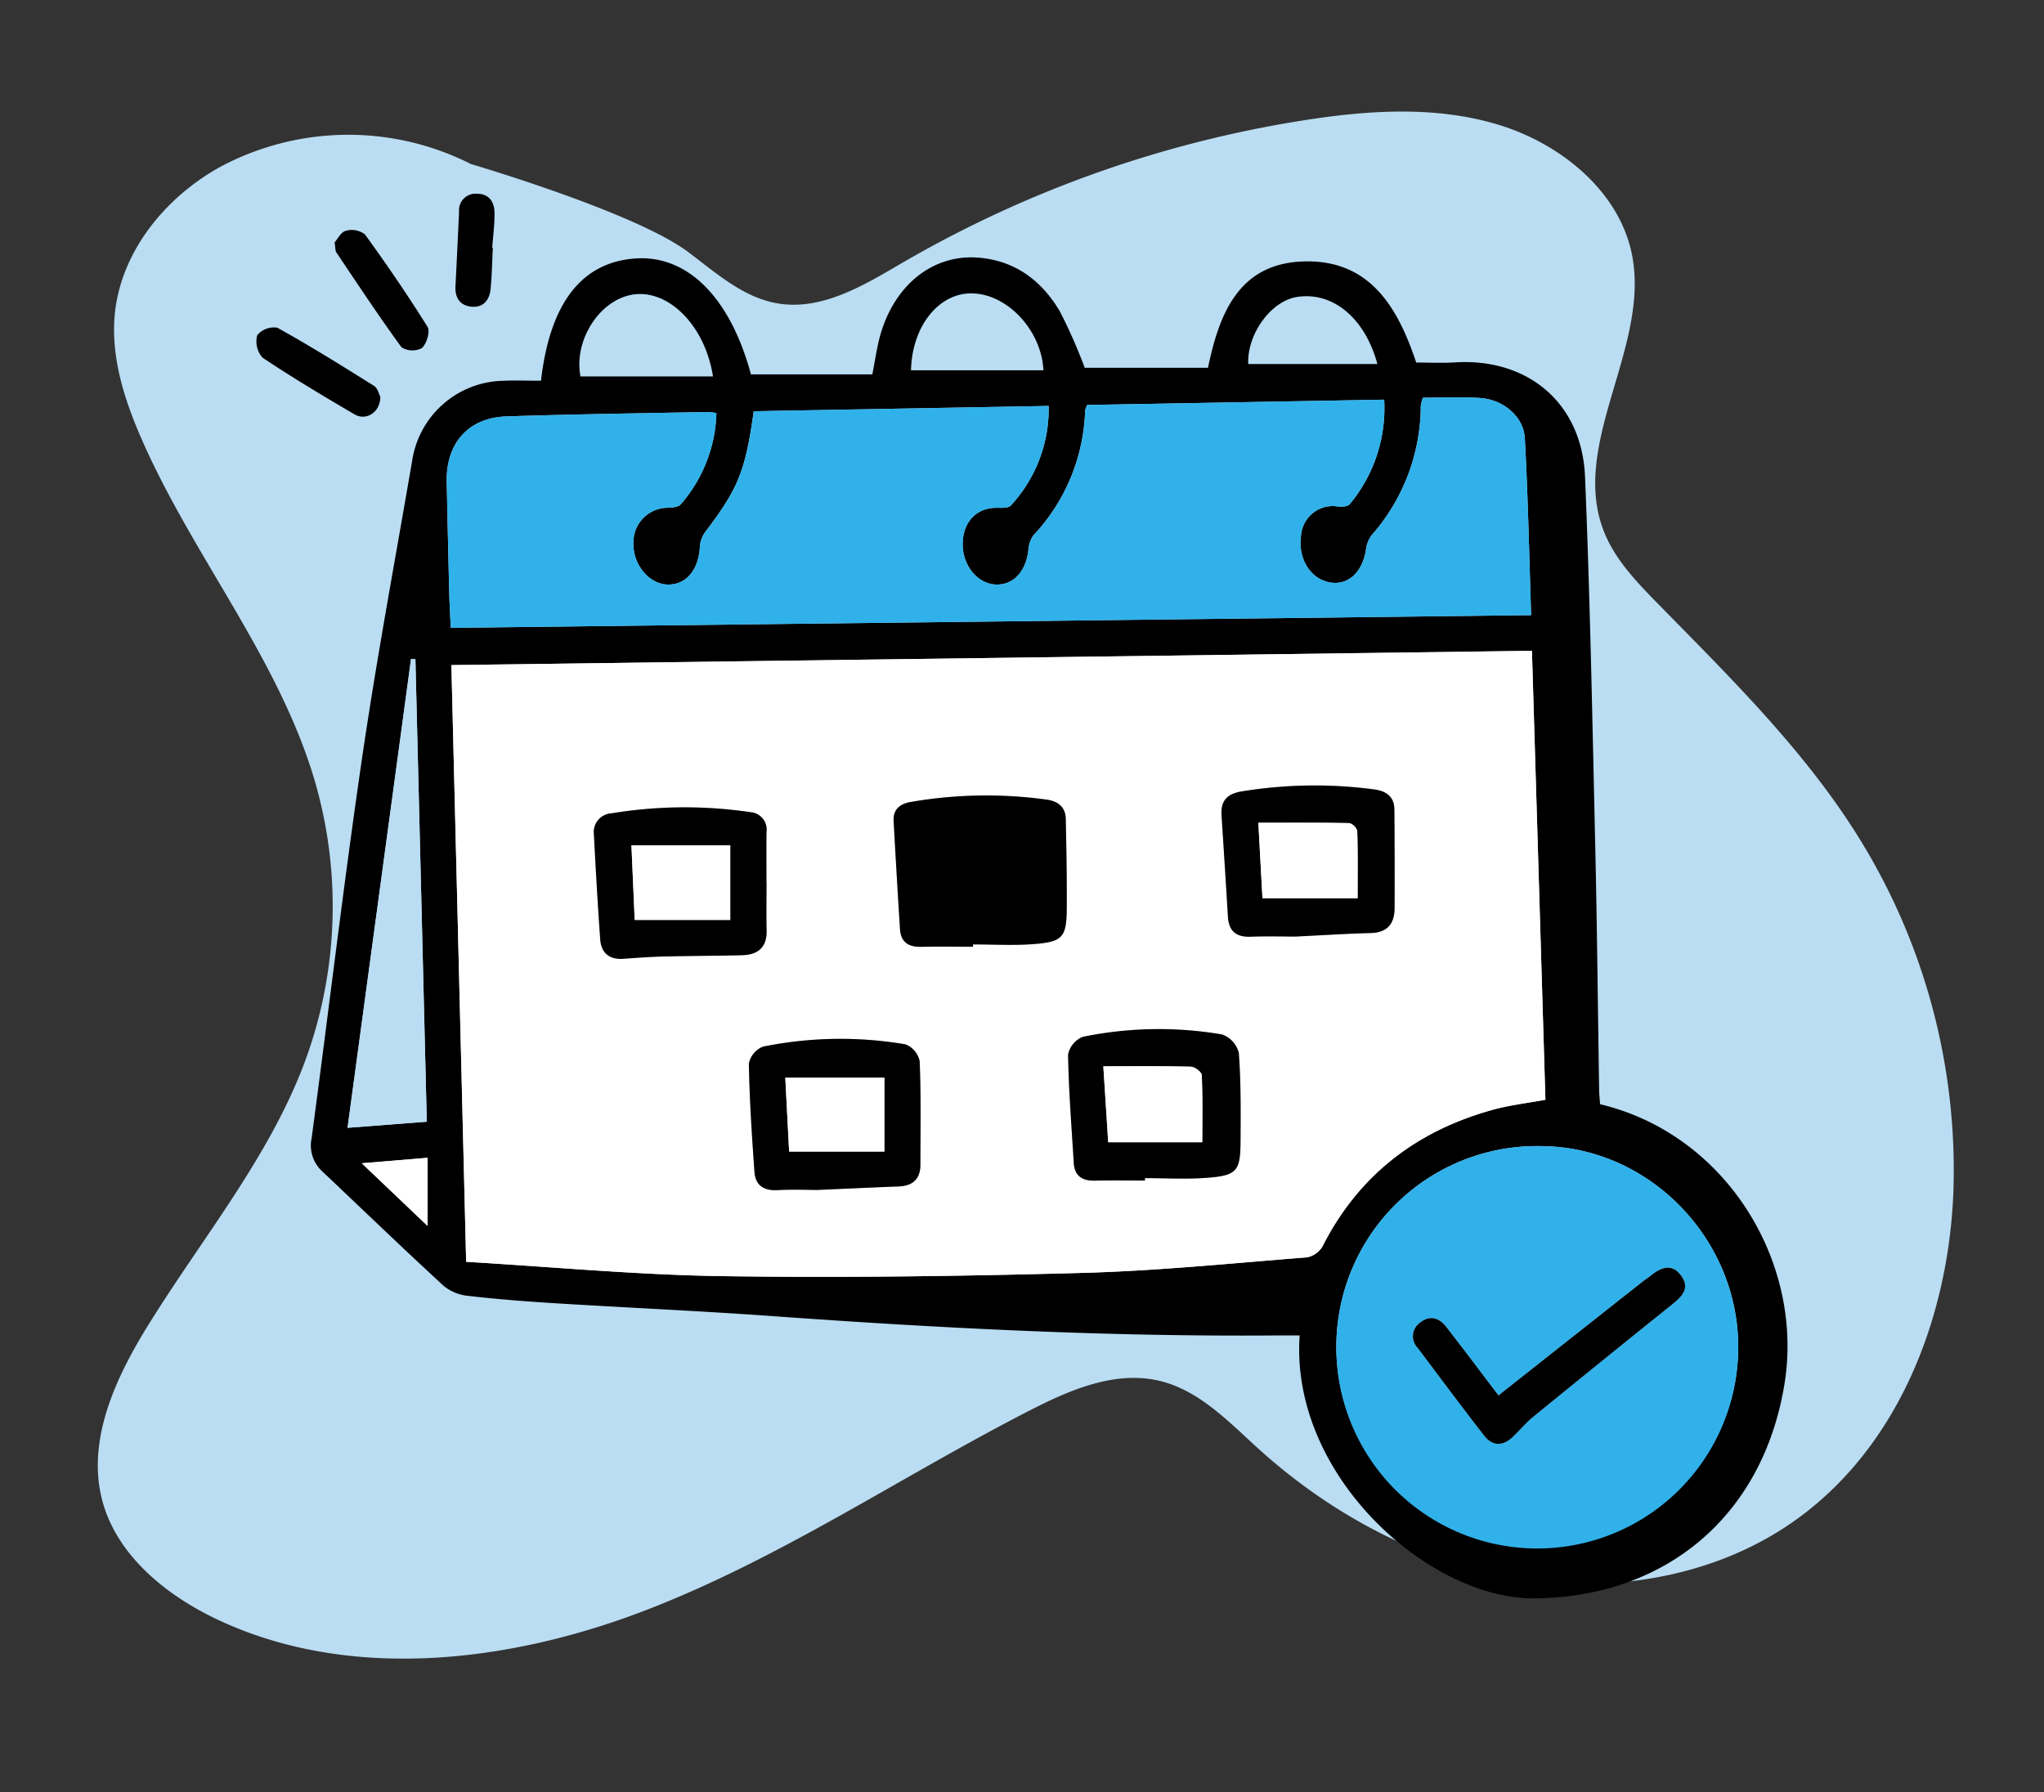
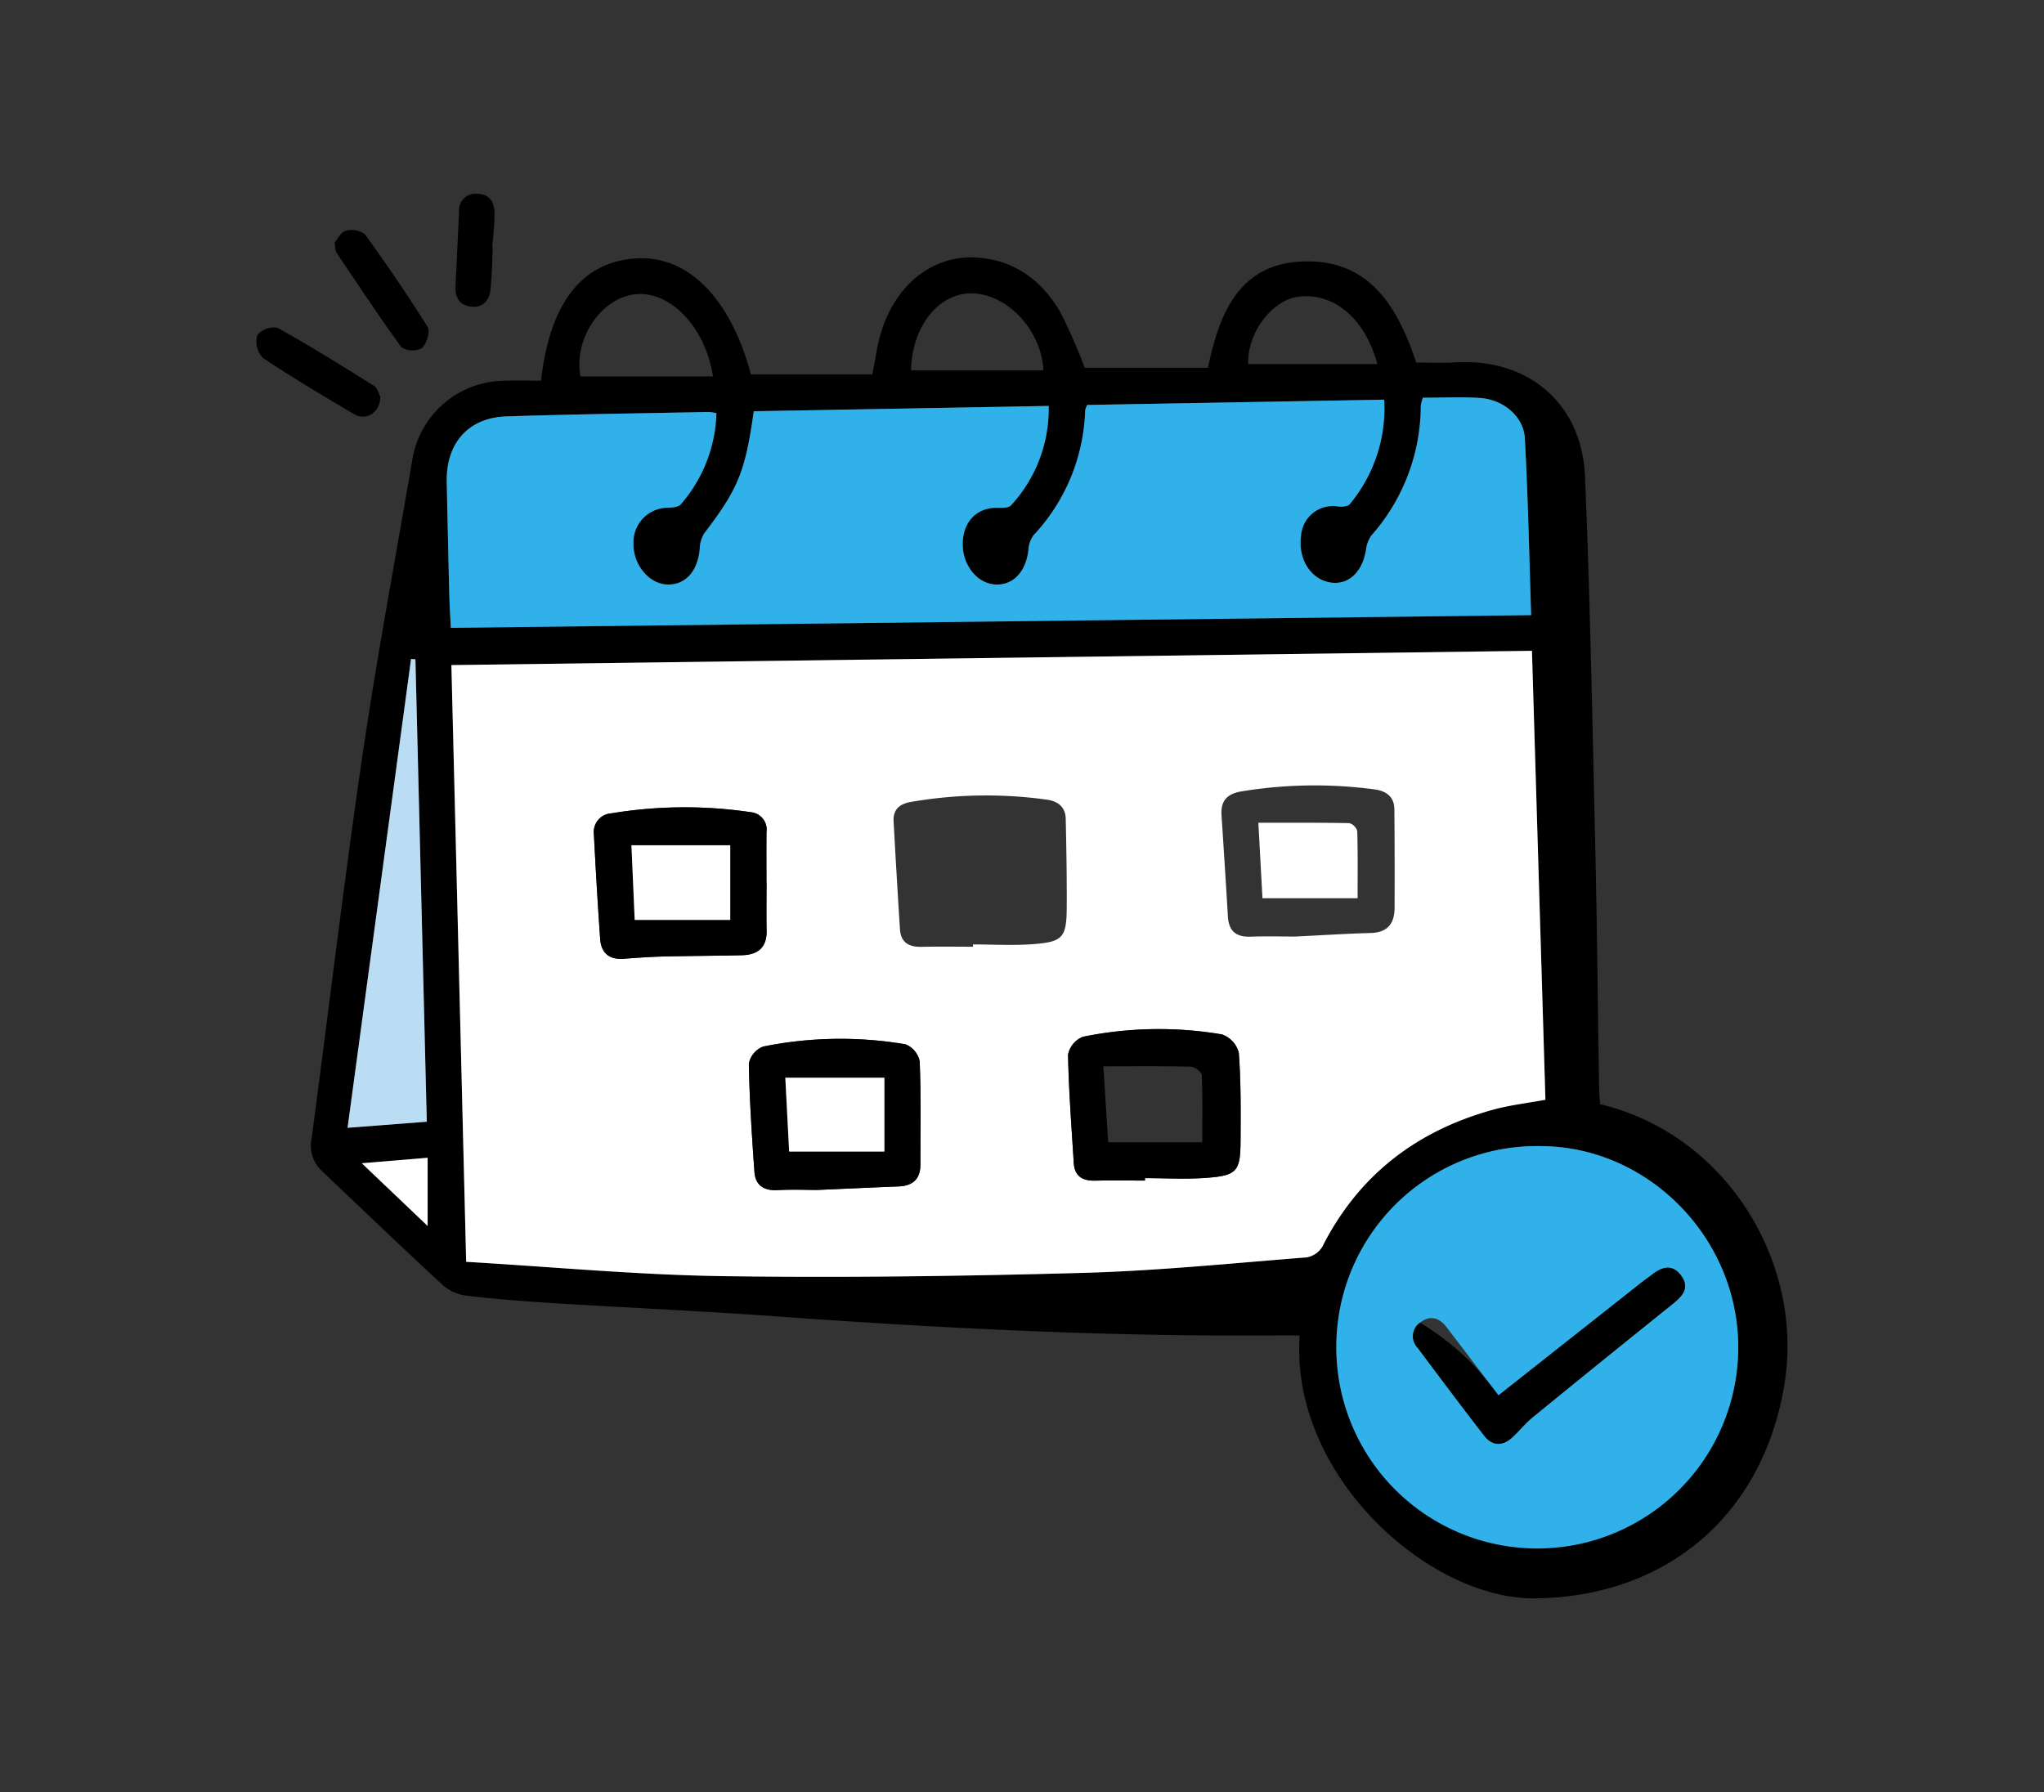
<svg xmlns="http://www.w3.org/2000/svg" id="smart_appointment_scheduling" data-name="smart appointment scheduling" width="280.481" height="245.934" viewBox="0 0 280.481 245.934">
  <rect x="0" y="0" width="280.481" height="245.934" fill="#333333" stroke="none" />
-   <path id="Path_448" data-name="Path 448" d="M46.912,18.51a37.27,37.27,0,0,0-34.39,3.468C5.3,26.9.059,34.866,0,43.336c-.04,5.832,2.289,11.446,5.108,16.621,8.369,15.359,21.338,28.369,27.732,44.569a61.441,61.441,0,0,1,2.051,38.807c-3.722,13.383-11.862,25.182-18.174,37.65-3.958,7.818-7.25,16.866-4.131,25.022,2.681,7.008,9.633,11.8,16.917,14.513,18.811,7,40.42,2.5,58.405-6.262s33.487-21.447,50.359-32.031c5.195-3.259,11.111-6.445,17.259-5.562,5.538.8,9.912,4.7,14.291,8.03,10.305,7.839,22.743,13.378,35.857,14.625s26.878-2.037,37.071-10.007c14.395-11.255,19.993-30.264,19.125-48A86.462,86.462,0,0,0,244.18,93.338c-8.355-10.932-19.2-19.864-29.75-28.9-3.09-2.645-6.233-5.394-8.084-8.939-6.1-11.681,4.074-25.979.365-38.541C204.249,8.619,195.854,2.77,186.994.877s-18.13-.446-26.915,1.746a158.487,158.487,0,0,0-53.042,24.257C102.076,30.39,96.66,34.393,90.505,33.9c-4.82-.389-8.841-3.478-12.9-5.988C69.858,23.118,46.912,18.51,46.912,18.51Z" transform="matrix(0.996, 0.087, -0.087, 0.996, 19.519, 0)" fill="#baddf3" />
  <g id="smart_appointment_scheduling-2" data-name="smart appointment scheduling" transform="translate(35.181 26.586)">
    <path id="Path_449" data-name="Path 449" d="M126.261,203.459c1.226-10.7,5.609-16.251,12.932-16.775,7.147-.512,13.019,5.313,15.875,15.9h16.659c.4-1.99.631-3.8,1.134-5.526,1.96-6.744,7.137-10.906,13.243-10.5,5.133.34,8.887,3.147,11.4,7.468a72.179,72.179,0,0,1,3.367,7.653h16.915c1.549-7.453,4.236-14.251,12.988-14.585,9.16-.349,13.052,6.243,15.582,13.867,1.794,0,3.55.095,5.294-.016,10.008-.636,17.453,5.567,17.874,15.677.7,16.874,1.014,33.766,1.4,50.653.256,11.158.358,22.321.535,33.482.011.678.085,1.354.127,1.992,17.374,4.131,28.046,21.8,25.293,38.481-3.007,18.212-16.478,29.177-34.267,29.331-14.546.126-33.593-16.875-32.247-36.078-1.137,0-2.262-.008-3.387,0-23.018.177-45.982-1-68.933-2.652-9.981-.719-19.981-1.156-29.969-1.776-3.963-.246-7.925-.556-11.867-1.012a6.191,6.191,0,0,1-3.315-1.372c-5.614-5.172-11.111-10.47-16.657-15.715a4.807,4.807,0,0,1-1.451-4.54c2.325-17.32,4.365-34.682,6.893-51.971,2.007-13.73,4.566-27.381,6.913-41.062a12.9,12.9,0,0,1,12.313-10.911C122.648,203.391,124.4,203.459,126.261,203.459Zm-12.3,39.026c.681,27.5,1.35,54.517,2.027,81.893,11.872.7,23.526,1.8,35.195,1.965,16.5.238,33.011.007,49.506-.449,10.222-.282,20.426-1.323,30.628-2.126a3.147,3.147,0,0,0,2.163-1.477c4.963-9.8,12.9-15.873,23.362-18.774,2.325-.645,4.755-.917,7.245-1.381-.615-20.516-1.229-40.961-1.849-61.609C212.74,241.179,163.483,241.831,113.965,242.485Zm133.308-36.693a6.536,6.536,0,0,0-.286,1.066,26.963,26.963,0,0,1-6.753,17.809,4.264,4.264,0,0,0-.777,2.054c-.5,3-2.375,4.776-4.788,4.442-2.747-.381-4.558-3.2-4.116-6.411a4.368,4.368,0,0,1,5.074-4.033c.53.057,1.331.019,1.6-.309a20.572,20.572,0,0,0,4.738-14.351l-40.753.728a3.7,3.7,0,0,0-.281.729,26.184,26.184,0,0,1-7.109,17.178,3.855,3.855,0,0,0-.684,2.062c-.368,3-2.158,4.848-4.612,4.663-2.531-.19-4.516-2.8-4.393-5.788.121-2.931,1.993-4.772,4.744-4.734.634.009,1.53.05,1.864-.322a19.5,19.5,0,0,0,5.183-13.653l-40.469.728c-1.164,8.3-2.133,10.62-6.732,16.673a4.015,4.015,0,0,0-.671,2.067c-.215,3.134-1.936,5.129-4.468,5.04-2.511-.087-4.691-2.73-4.637-5.62a4.73,4.73,0,0,1,4.641-4.917c.635-.024,1.509-.07,1.85-.468a19.876,19.876,0,0,0,4.894-12.517,7.488,7.488,0,0,0-1.076-.158c-9.244.186-18.491.3-27.73.607-5.247.172-8.315,3.695-8.2,9.006.112,5.119.22,10.239.35,15.358.042,1.656.147,3.31.209,4.655l148.247-1.744c-.276-8.287-.427-16.29-.868-24.279-.166-2.991-2.962-5.315-6.149-5.524C252.54,205.658,249.943,205.793,247.273,205.793ZM235.4,335.92a27.574,27.574,0,1,0,55.149.155c0-14.951-12.318-27.5-27.054-27.578A27.546,27.546,0,0,0,235.4,335.92ZM110.59,305.149c-.525-21.3-1.045-42.377-1.565-63.459l-.6-.051c-2.889,21.331-5.776,42.663-8.714,64.348Zm39.272-102.274c-1.112-7.137-6.289-12.14-11.212-11.2-4.5.862-7.922,6.378-6.967,11.2Zm27.175-.846h18.171c-.292-5.644-5.144-10.639-10.037-10.556C180.709,191.547,177.157,196.118,177.037,202.029Zm46.269-.861h17.726c-1.726-6.373-6.165-9.975-11.05-9.2C226.406,192.542,223.143,197.061,223.307,201.168ZM110.7,319.456V310.1l-9.035.753Z" transform="translate(-87.205 -177.797)" />
    <path id="Path_450" data-name="Path 450" d="M124.62,153.49c.38-.427.849-1.414,1.536-1.6a3.006,3.006,0,0,1,2.622.486c3,4.141,5.894,8.367,8.6,12.706.387.621-.134,2.325-.788,2.912a2.837,2.837,0,0,1-2.791-.118c-3.1-4.249-6-8.65-8.94-13.019C124.7,154.622,124.746,154.26,124.62,153.49Z" transform="translate(-113.886 -146.802)" />
    <path id="Path_451" data-name="Path 451" d="M42.008,284.9c.015,2.137-1.93,3.377-3.551,2.424-4.257-2.5-8.508-5.029-12.608-7.774a3.327,3.327,0,0,1-.726-3.087,2.979,2.979,0,0,1,2.763-1.019c4.508,2.505,8.892,5.239,13.265,7.982C41.643,283.733,41.818,284.554,42.008,284.9Z" transform="translate(-25.003 -257.053)" />
    <path id="Path_452" data-name="Path 452" d="M283.628,112.906c-.1,1.9-.121,3.8-.31,5.688-.157,1.559-1.061,2.6-2.726,2.391-1.5-.187-2.165-1.251-2.089-2.766q.255-5.122.495-10.245a2.257,2.257,0,0,1,2.375-2.478c1.727-.028,2.47,1.1,2.489,2.631.019,1.589-.2,3.183-.316,4.774Z" transform="translate(-251.183 -105.495)" />
    <path id="Path_453" data-name="Path 453" d="M273.36,689.639l148.276-1.959c.62,20.649,1.234,41.093,1.849,61.609-2.49.464-4.92.736-7.245,1.381-10.458,2.9-18.4,8.97-23.362,18.774a3.145,3.145,0,0,1-2.162,1.477c-10.2.8-20.406,1.844-30.628,2.126-16.5.456-33.009.688-49.506.449-11.668-.168-23.323-1.269-35.195-1.965C274.709,744.156,274.041,717.141,273.36,689.639Zm71.576,38.651v-.315c2.745,0,5.5.166,8.232-.039,4.118-.308,4.609-.915,4.63-5.094.021-4.036-.051-8.072-.138-12.109-.036-1.658-1.126-2.441-2.647-2.636a60.644,60.644,0,0,0-18.674.334c-1.486.269-2.379,1.05-2.3,2.611q.4,7.422.874,14.839c.114,1.817,1.208,2.46,2.932,2.422C340.211,728.251,342.574,728.29,344.936,728.29Zm44.27-1.4c3.9-.191,7.094-.4,10.293-.485,2.339-.061,3.285-1.312,3.289-3.479.009-4.5.011-9-.031-13.5-.017-1.789-1.192-2.541-2.8-2.738a61.916,61.916,0,0,0-18.234.292c-1.953.34-2.808,1.313-2.684,3.247.3,4.644.6,9.288.876,13.933.119,1.993,1.135,2.823,3.123,2.748C385.323,726.829,387.614,726.895,389.206,726.895Zm-20.675,33.484v-.331c2.821,0,5.655.172,8.459-.041,4.163-.316,4.634-.9,4.658-5.049.023-4.036.064-8.084-.238-12.1a3.615,3.615,0,0,0-2.315-2.532,51.728,51.728,0,0,0-19.091.33,3.324,3.324,0,0,0-2.023,2.453c.087,4.951.475,9.9.779,14.844.111,1.814,1.179,2.479,2.911,2.441C363.958,760.34,366.245,760.379,368.532,760.379Zm-44.946,1.29c4.32-.189,7.745-.35,11.171-.488,1.935-.078,2.961-1.027,2.962-3,0-4.727.093-9.457-.1-14.176a3.181,3.181,0,0,0-1.957-2.325,53.261,53.261,0,0,0-19.54.316,3.175,3.175,0,0,0-1.944,2.332c.088,4.952.415,9.9.766,14.844.128,1.81,1.237,2.617,3.125,2.518C320.2,761.582,322.339,761.668,323.586,761.668Zm-6.98-42.239h-.014c0-2.29-.018-4.579.007-6.868a2.4,2.4,0,0,0-2.166-2.734,61.78,61.78,0,0,0-19.137.159,2.565,2.565,0,0,0-2.383,2.865c.249,4.8.525,9.6.864,14.391.136,1.918,1.253,2.848,3.227,2.7,1.824-.136,3.652-.268,5.48-.312,3.585-.087,7.172-.085,10.756-.174,2.158-.054,3.427-1.049,3.375-3.392C316.567,723.854,316.606,721.641,316.606,719.429Z" transform="translate(-246.6 -624.951)" fill="#fff" />
    <path id="Path_454" data-name="Path 454" d="M401.359,364.9c2.67,0,5.267-.135,7.843.034,3.187.209,5.983,2.533,6.149,5.524.442,7.988.593,15.992.868,24.279l-148.247,1.744c-.061-1.345-.167-3-.209-4.655q-.194-7.679-.35-15.358c-.116-5.311,2.95-8.833,8.2-9.005,9.24-.3,18.486-.42,27.73-.607a7.621,7.621,0,0,1,1.076.158,19.877,19.877,0,0,1-4.894,12.517c-.342.4-1.216.444-1.85.468a4.73,4.73,0,0,0-4.641,4.917c-.054,2.89,2.127,5.533,4.638,5.62,2.532.088,4.253-1.906,4.468-5.04a4.024,4.024,0,0,1,.671-2.067c4.6-6.053,5.569-8.374,6.732-16.673l40.469-.728a19.5,19.5,0,0,1-5.183,13.653c-.334.372-1.23.331-1.864.322-2.751-.038-4.623,1.8-4.744,4.734-.123,2.984,1.862,5.6,4.393,5.788,2.453.183,4.243-1.667,4.612-4.663a3.86,3.86,0,0,1,.684-2.062,26.178,26.178,0,0,0,7.109-17.178,3.706,3.706,0,0,1,.281-.729l40.754-.728a20.572,20.572,0,0,1-4.738,14.351c-.274.329-1.074.366-1.6.309a4.368,4.368,0,0,0-5.074,4.033c-.442,3.21,1.369,6.03,4.116,6.411,2.412.335,4.288-1.445,4.788-4.442a4.253,4.253,0,0,1,.777-2.054,26.962,26.962,0,0,0,6.753-17.809A6.976,6.976,0,0,1,401.359,364.9Z" transform="translate(-241.291 -336.904)" fill="#31b1ea" />
    <path id="Path_455" data-name="Path 455" d="M1400.355,1345.938a27.544,27.544,0,0,1,28.094-27.422c14.737.075,27.05,12.626,27.055,27.578a27.575,27.575,0,1,1-55.149-.156Zm22.25,6.793c-2.27-2.988-4.7-6.216-7.165-9.412-.979-1.269-2.263-1.633-3.582-.585a2.272,2.272,0,0,0-.35,3.445c3.019,4.031,6.036,8.063,9.118,12.044,1.159,1.5,2.575,1.488,3.941.2.943-.89,1.768-1.917,2.769-2.733q9.482-7.738,19.028-15.4c1.344-1.08,2.587-2.213,1.317-3.981-1.241-1.729-2.744-1.185-4.147-.045-.354.289-.747.53-1.106.814C1435.851,1342.273,1429.273,1347.467,1422.605,1352.732Z" transform="translate(-1252.163 -1187.816)" fill="#31b1ea" />
    <path id="Path_456" data-name="Path 456" d="M151.994,761.52l-10.874.838c2.936-21.685,5.825-43.017,8.714-64.348l.6.051C150.949,719.143,151.468,740.224,151.994,761.52Z" transform="translate(-128.609 -634.168)" fill="#baddf3" />
    <path id="Path_457" data-name="Path 457" d="M168.275,1342.719l-9.035-8.606,9.035-.753Z" transform="translate(-144.776 -1201.06)" fill="#fff" />
-     <path id="Path_458" data-name="Path 458" d="M847.408,892.713c-2.362,0-4.725-.039-7.086.013-1.724.038-2.819-.606-2.932-2.422q-.466-7.419-.874-14.839c-.083-1.561.811-2.34,2.3-2.611a60.662,60.662,0,0,1,18.674-.334c1.521.2,2.611.978,2.648,2.635.087,4.035.158,8.073.138,12.109-.021,4.179-.513,4.786-4.63,5.094-2.729.2-5.487.039-8.232.039C847.408,892.5,847.408,892.609,847.408,892.713Z" transform="translate(-749.072 -789.374)" />
-     <path id="Path_459" data-name="Path 459" d="M1264.239,879.953c-1.594,0-3.883-.066-6.167.021-1.988.074-3-.754-3.123-2.748-.276-4.645-.577-9.289-.876-13.933-.124-1.934.73-2.907,2.684-3.246a61.9,61.9,0,0,1,18.234-.292c1.606.2,2.782.949,2.8,2.738.042,4.5.04,9,.031,13.5,0,2.167-.95,3.417-3.288,3.479C1271.333,879.552,1268.137,879.762,1264.239,879.953Zm8.506-5.261c0-3.171.041-6.2-.051-9.222a1.575,1.575,0,0,0-1.093-1.085c-4.131-.08-8.264-.05-12.478-.05.215,3.927.391,7.161.565,10.355Z" transform="translate(-1121.633 -778.009)" />
    <path id="Path_460" data-name="Path 460" d="M1069.278,1190.295c-2.286,0-4.574-.039-6.859.013-1.732.039-2.8-.625-2.911-2.441-.3-4.946-.691-9.893-.779-14.844a3.32,3.32,0,0,1,2.023-2.452,51.731,51.731,0,0,1,19.091-.33,3.617,3.617,0,0,1,2.315,2.532c.3,4.018.26,8.066.238,12.1-.024,4.155-.494,4.733-4.658,5.049-2.8.213-5.638.041-8.459.041C1069.278,1190.075,1069.278,1190.185,1069.278,1190.295Zm-5.711-15.679c.252,3.932.463,7.226.668,10.419h12.91c0-3.172.062-6.2-.07-9.215-.019-.423-.969-1.137-1.5-1.151C1071.706,1174.569,1067.835,1174.615,1063.567,1174.615Z" transform="translate(-947.347 -1054.867)" />
    <path id="Path_461" data-name="Path 461" d="M661.614,1202.673c-1.247,0-3.385-.086-5.515.026-1.888.1-3-.708-3.125-2.518-.351-4.944-.679-9.894-.766-14.844a3.177,3.177,0,0,1,1.944-2.332,53.248,53.248,0,0,1,19.54-.316,3.18,3.18,0,0,1,1.957,2.325c.192,4.72.1,9.45.1,14.177,0,1.969-1.027,2.918-2.962,3C669.36,1202.323,665.934,1202.484,661.614,1202.673Zm9.191-15.4h-13.6c.19,3.644.36,6.941.526,10.133h13.07Z" transform="translate(-584.629 -1065.955)" />
    <path id="Path_462" data-name="Path 462" d="M478.487,897.268c0,2.212-.039,4.425.011,6.636.053,2.343-1.216,3.338-3.375,3.392-3.585.089-7.172.086-10.756.174-1.828.044-3.656.177-5.48.313-1.974.147-3.091-.783-3.227-2.7-.339-4.793-.616-9.592-.864-14.391a2.564,2.564,0,0,1,2.383-2.865,61.772,61.772,0,0,1,19.137-.16,2.4,2.4,0,0,1,2.166,2.734c-.025,2.289-.006,4.578-.006,6.868Zm-4.981-5.067H459.948c.16,3.661.3,6.97.447,10.247h13.111Z" transform="translate(-408.482 -802.79)" />
-     <path id="Path_463" data-name="Path 463" d="M1509.765,1490.954c6.667-5.265,13.245-10.458,19.824-15.649.359-.283.751-.526,1.106-.814,1.4-1.14,2.906-1.684,4.147.045,1.269,1.767.027,2.9-1.318,3.981q-9.544,7.661-19.029,15.4c-1,.816-1.825,1.843-2.769,2.732-1.366,1.289-2.783,1.3-3.942-.2-3.083-3.981-6.1-8.014-9.119-12.044a2.272,2.272,0,0,1,.35-3.445c1.319-1.047,2.6-.683,3.581.585C1505.068,1484.737,1507.495,1487.965,1509.765,1490.954Z" transform="translate(-1339.323 -1326.037)" />
+     <path id="Path_463" data-name="Path 463" d="M1509.765,1490.954c6.667-5.265,13.245-10.458,19.824-15.649.359-.283.751-.526,1.106-.814,1.4-1.14,2.906-1.684,4.147.045,1.269,1.767.027,2.9-1.318,3.981q-9.544,7.661-19.029,15.4c-1,.816-1.825,1.843-2.769,2.732-1.366,1.289-2.783,1.3-3.942-.2-3.083-3.981-6.1-8.014-9.119-12.044a2.272,2.272,0,0,1,.35-3.445C1505.068,1484.737,1507.495,1487.965,1509.765,1490.954Z" transform="translate(-1339.323 -1326.037)" />
    <path id="Path_464" data-name="Path 464" d="M1314.679,917h-13.055c-.175-3.195-.35-6.428-.564-10.356,4.213,0,8.346-.03,12.477.05a1.576,1.576,0,0,1,1.092,1.085C1314.72,910.8,1314.679,913.828,1314.679,917Z" transform="translate(-1163.567 -820.317)" fill="#fff" />
-     <path id="Path_465" data-name="Path 465" d="M1103.63,1216.781c4.267,0,8.139-.047,12.008.052.533.014,1.483.729,1.5,1.151.131,3.017.07,6.042.07,9.216H1104.3C1104.094,1224.006,1103.882,1220.712,1103.63,1216.781Z" transform="translate(-987.41 -1097.032)" fill="#fff" />
    <path id="Path_466" data-name="Path 466" d="M712.216,1231.43v10.133h-13.07c-.166-3.191-.337-6.49-.526-10.133Z" transform="translate(-626.039 -1110.113)" fill="#fff" />
    <path id="Path_467" data-name="Path 467" d="M516.218,935.31v10.247H503.107c-.143-3.277-.288-6.586-.447-10.247Z" transform="translate(-451.194 -845.899)" fill="#fff" />
  </g>
</svg>